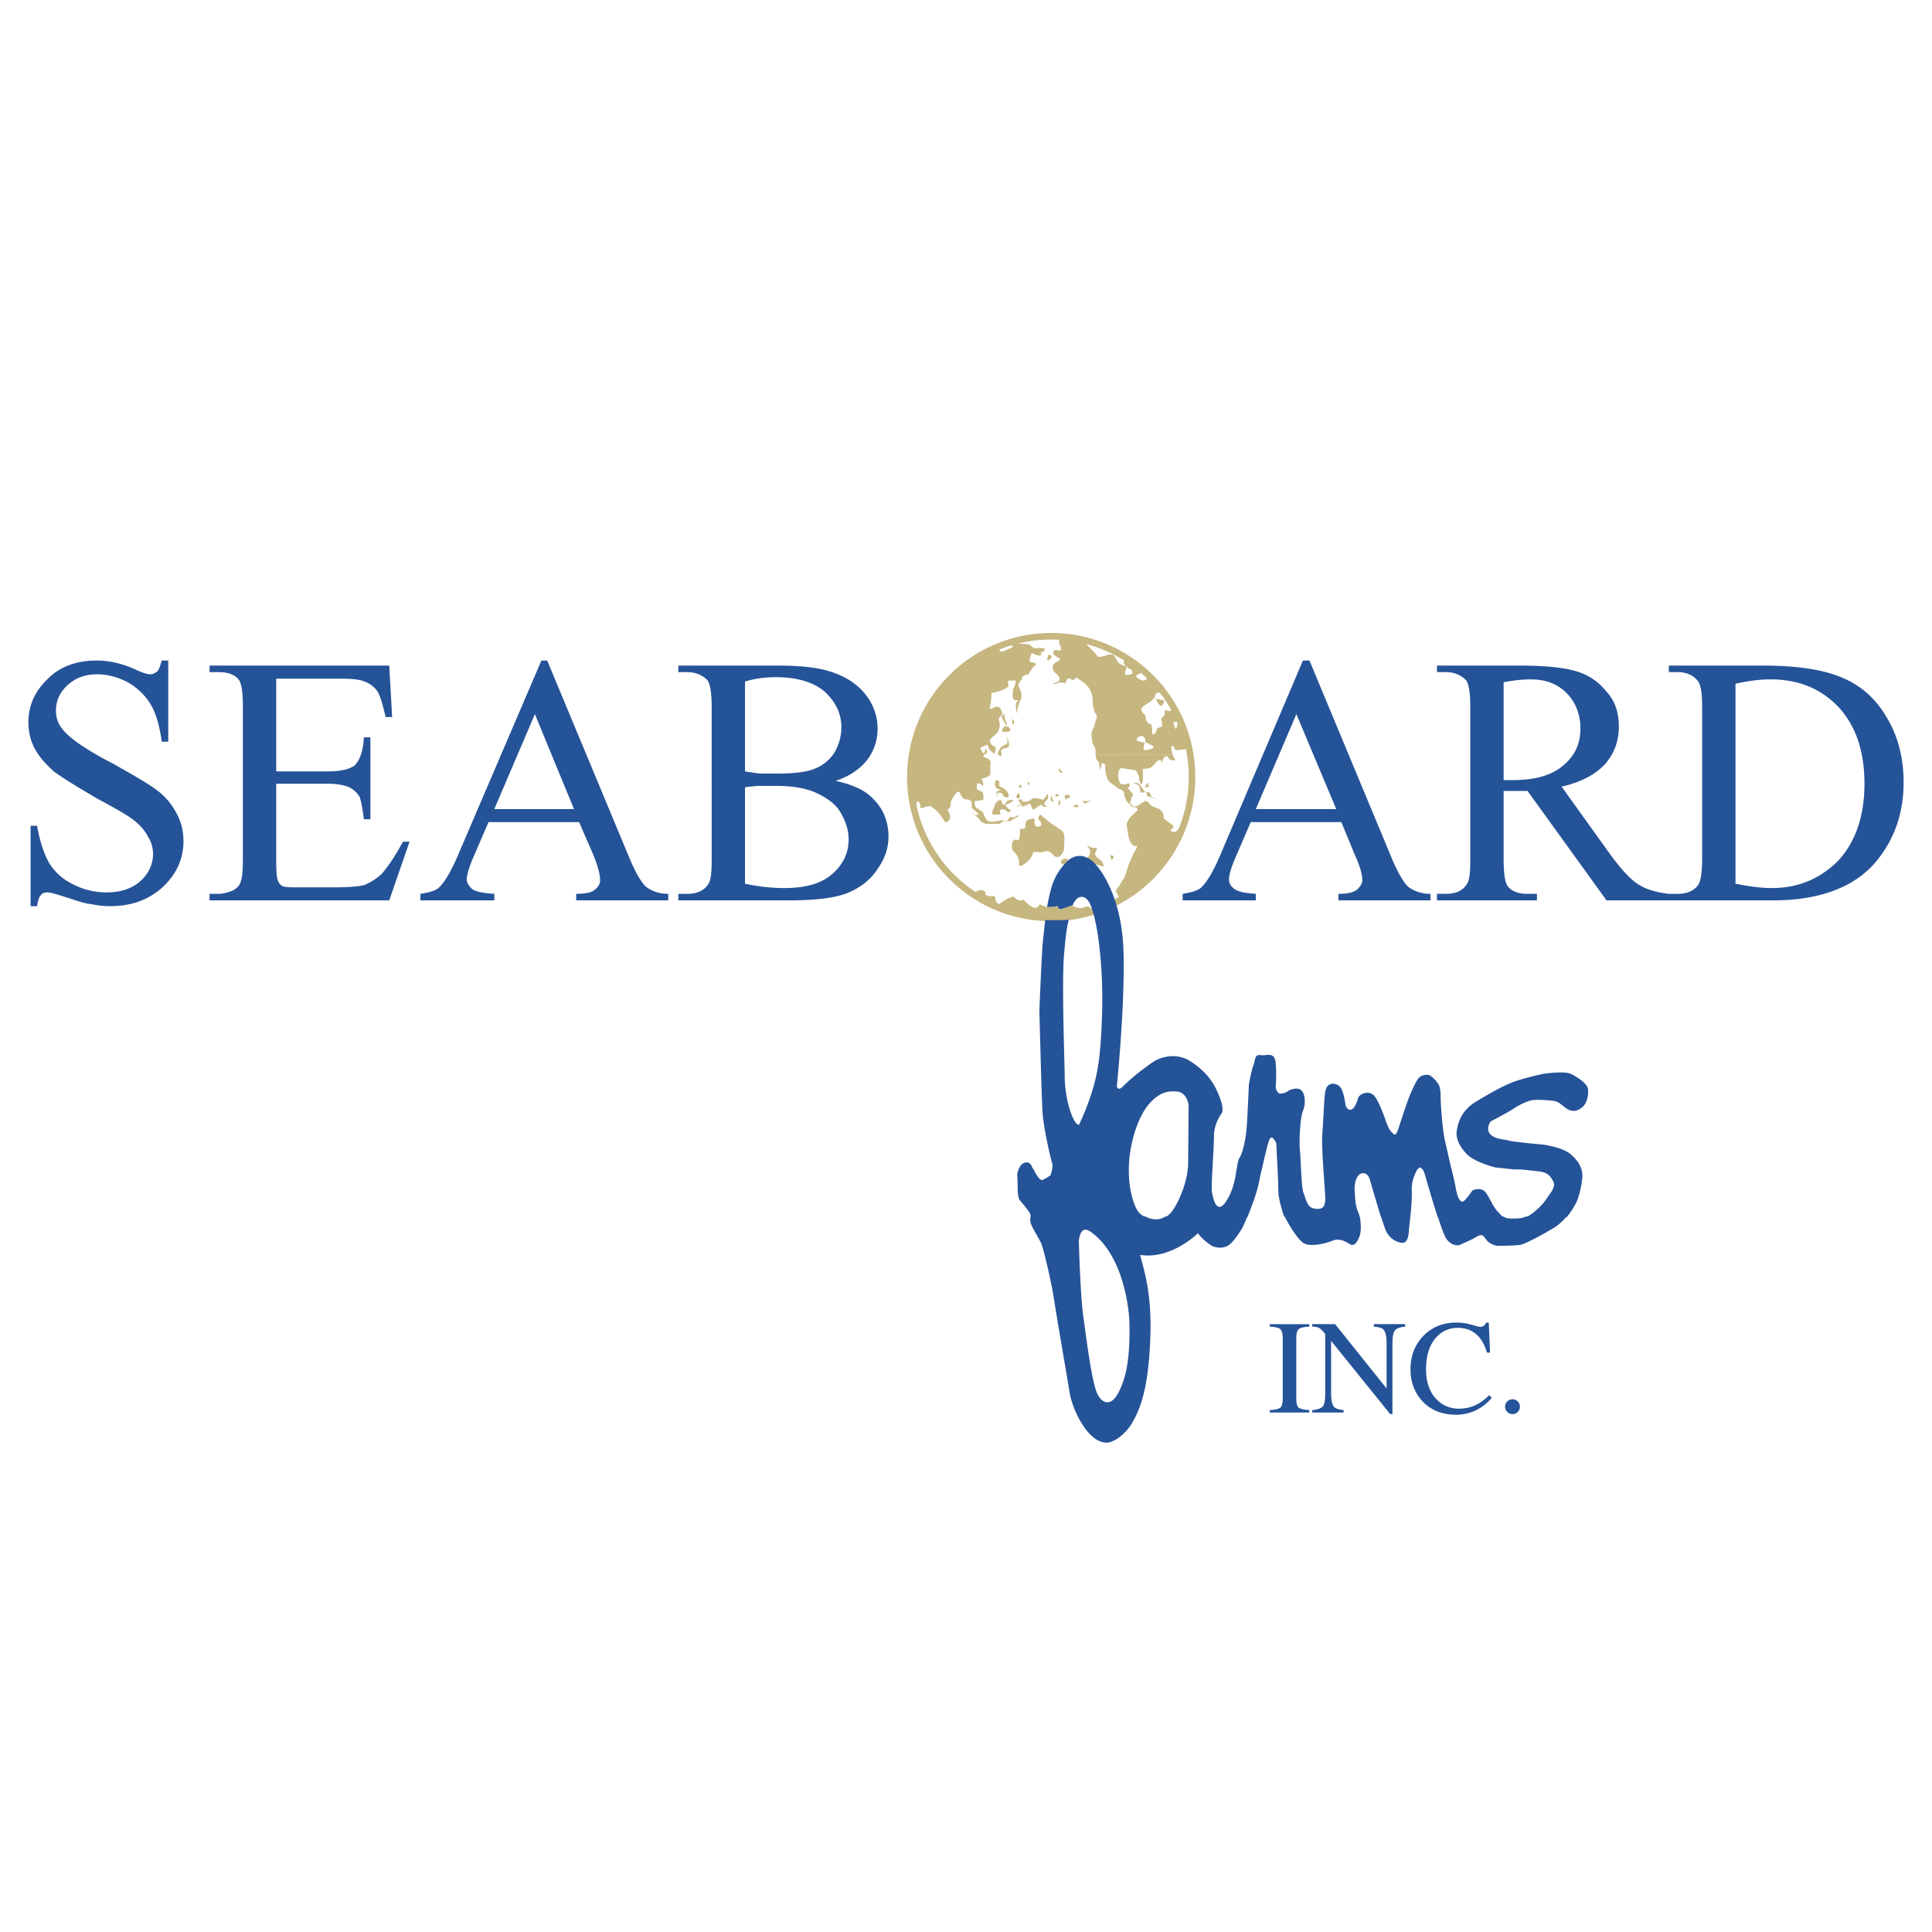
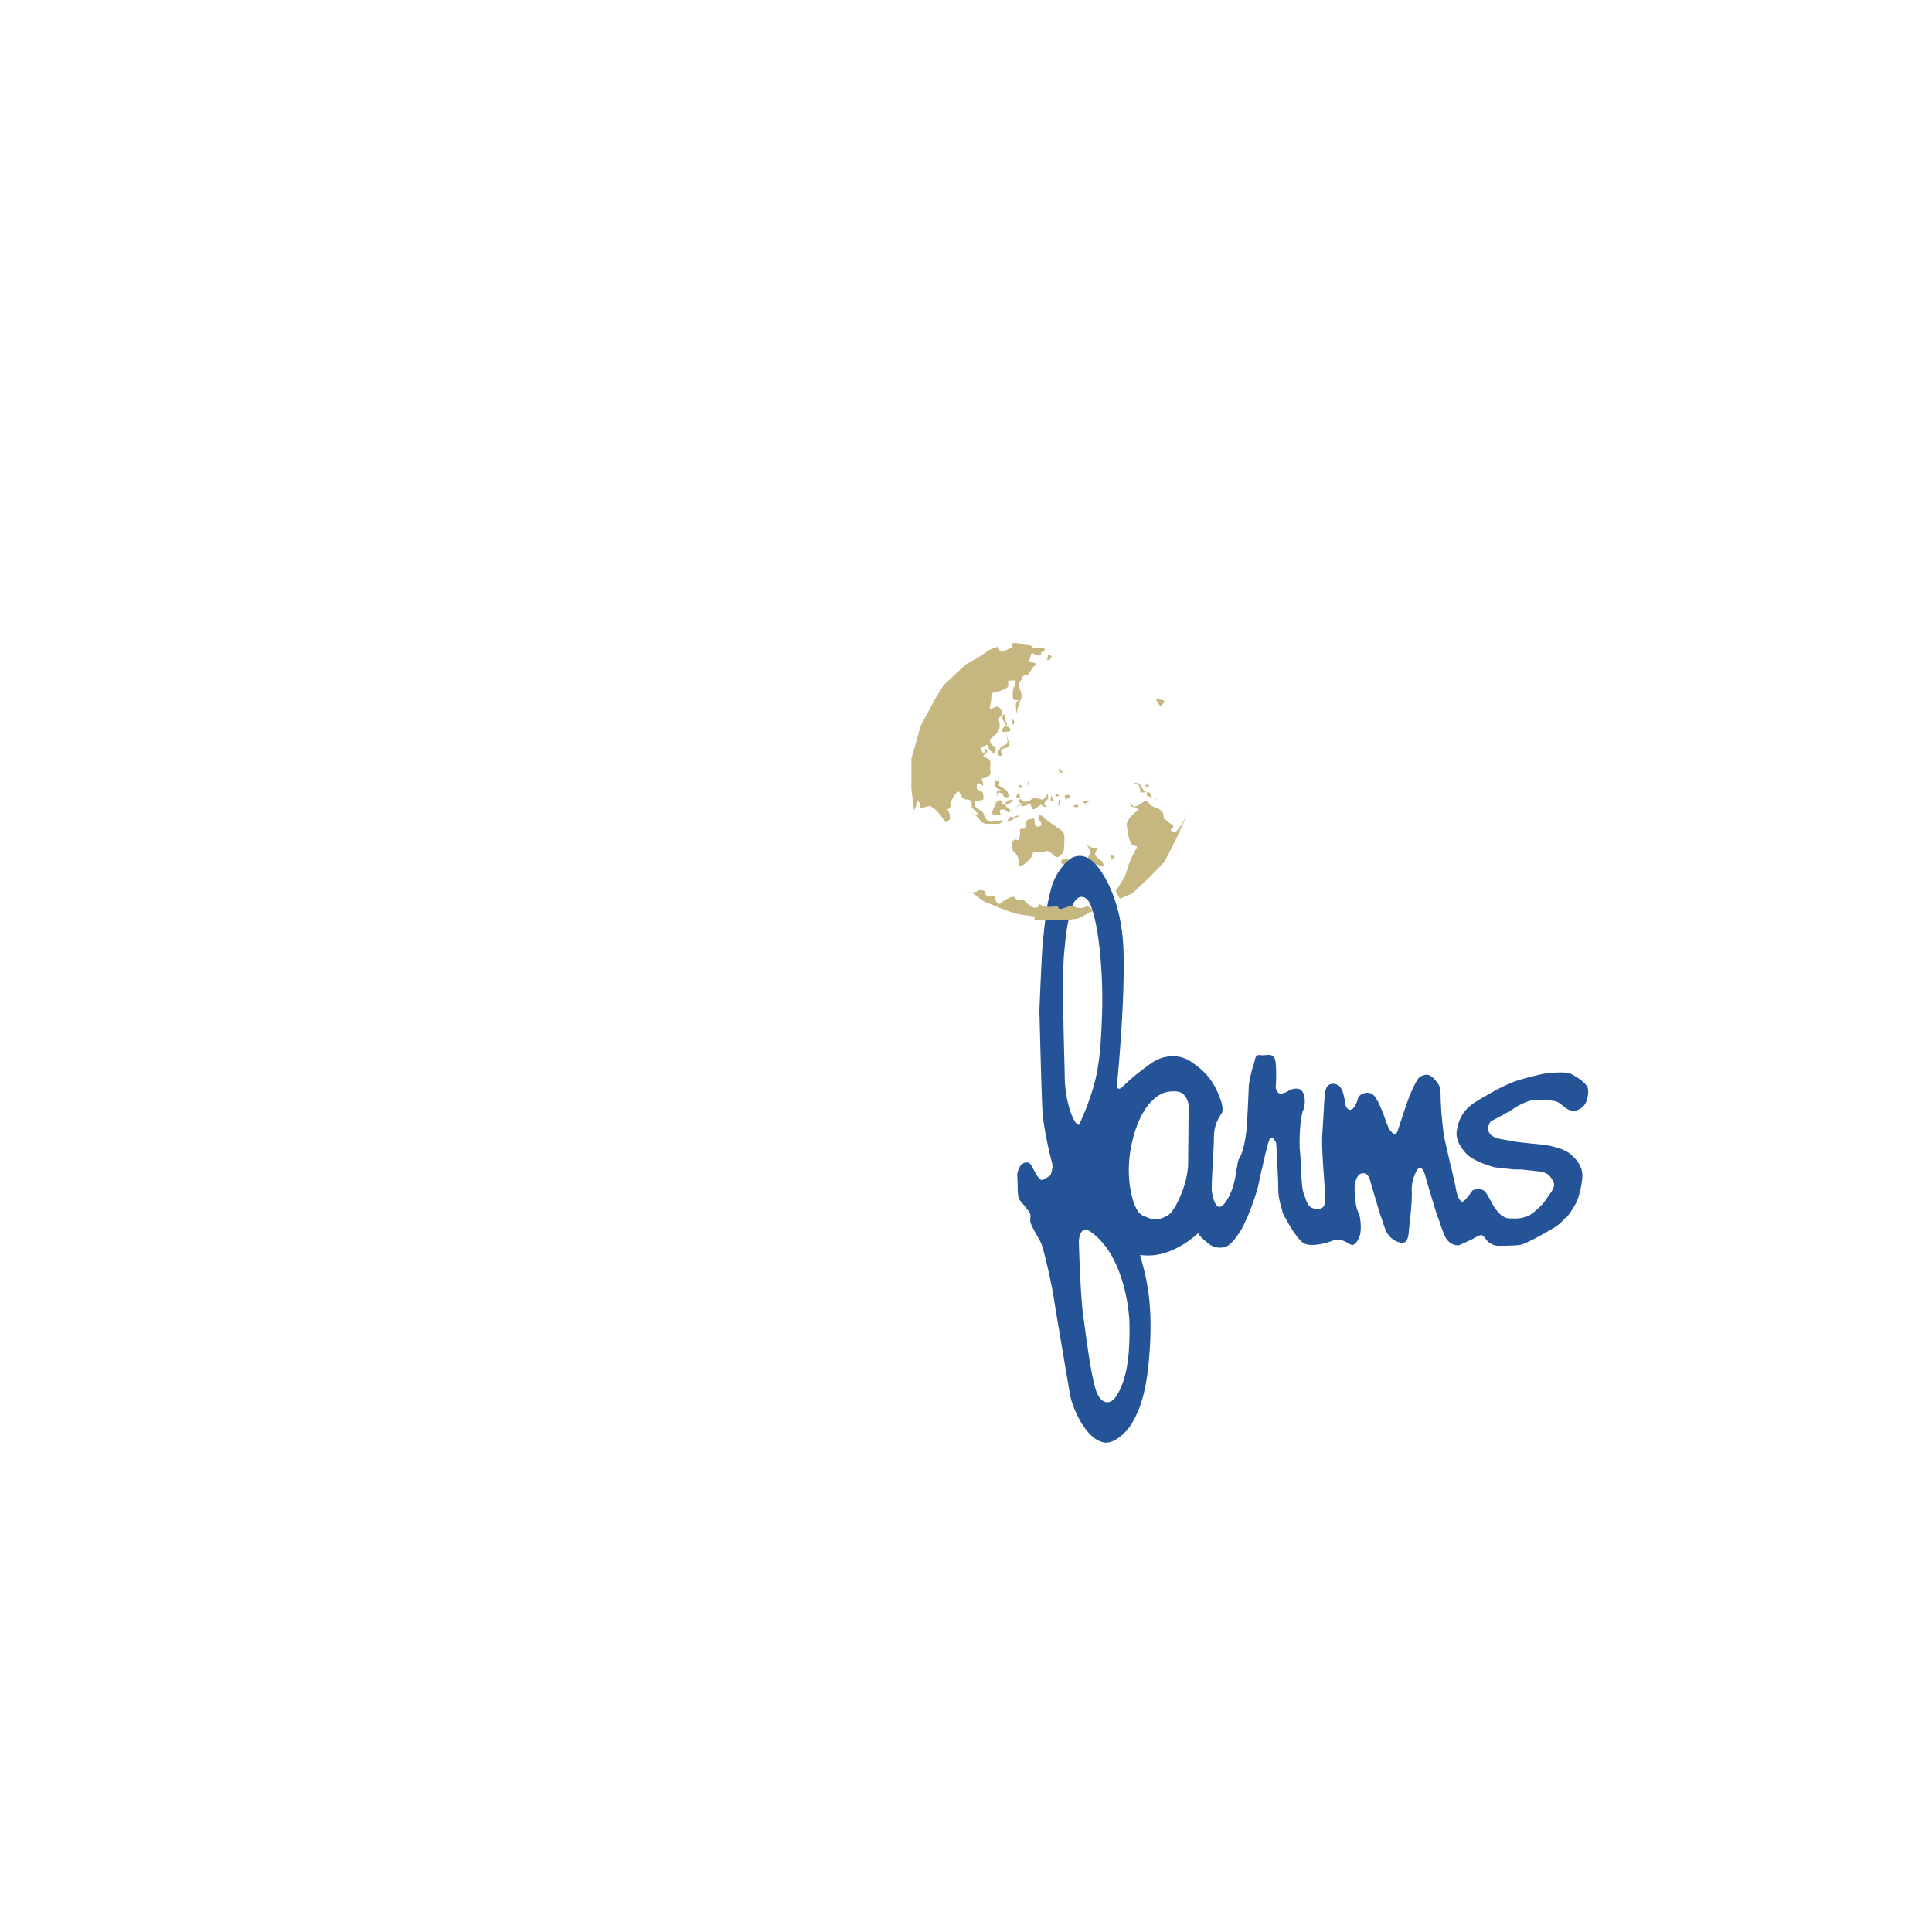
<svg xmlns="http://www.w3.org/2000/svg" width="2500" height="2500" viewBox="0 0 192.756 192.756">
  <path fill-rule="evenodd" clip-rule="evenodd" fill="#fff" fill-opacity="0" d="M0 0h192.756v192.756H0V0z" />
-   <path d="M126.682 140.688c.543-.039.895-.119 1.055-.242.16-.125.24-.445.24-.963v-5.928c0-.49-.08-.805-.24-.943-.16-.145-.512-.229-1.055-.254v-.248h3.943v.248c-.541.025-.893.109-1.055.254-.16.139-.24.453-.24.943v5.928c0 .518.08.838.24.963.162.123.514.203 1.055.242v.24h-3.943v-.24zM130.922 140.688c.551-.057.904-.182 1.061-.371.156-.195.234-.645.234-1.348v-5.877l-.182-.213c-.195-.23-.363-.371-.502-.424-.135-.057-.338-.088-.611-.098v-.248h2.283l5.135 6.416v-4.457c0-.732-.107-1.209-.324-1.432-.145-.143-.461-.236-.951-.279v-.248h3.131v.248c-.508.053-.846.176-1.016.371s-.254.643-.254 1.34v7.016h-.229l-5.895-7.309v5.193c0 .729.105 1.203.318 1.426.139.143.449.24.93.293v.24h-3.129v-.239h.001zM146.812 132.168c.508.145.793.215.854.215.125 0 .244-.033.357-.104s.191-.178.234-.326h.279l.125 2.994h-.307c-.178-.594-.41-1.072-.697-1.438-.547-.686-1.281-1.029-2.205-1.029-.934 0-1.697.369-2.291 1.107-.59.736-.885 1.752-.885 3.045 0 1.189.311 2.139.93 2.85.625.707 1.414 1.061 2.369 1.061.689 0 1.326-.164 1.906-.494.334-.186.701-.469 1.1-.846l.248.248a4.492 4.492 0 0 1-1.1.982 4.42 4.42 0 0 1-2.428.715c-1.432 0-2.568-.457-3.41-1.373-.775-.846-1.164-1.902-1.164-3.17 0-1.295.41-2.385 1.23-3.266.863-.924 1.986-1.387 3.369-1.387.485.001.979.073 1.486.216zM150.379 140.869a.73.73 0 0 1-.215-.527c0-.203.072-.377.215-.521a.725.725 0 0 1 .527-.213c.203 0 .377.07.52.213a.707.707 0 0 1 .215.521c0 .205-.07.379-.215.527a.695.695 0 0 1-.52.215.714.714 0 0 1-.527-.215z" fill-rule="evenodd" clip-rule="evenodd" fill="#255398" />
-   <path d="M90.5 77.531c0-3.971 1.609-7.565 4.211-10.167 2.602-2.602 6.195-4.211 10.166-4.211s7.564 1.609 10.166 4.211a14.332 14.332 0 0 1 4.211 10.167c0 3.97-1.609 7.564-4.211 10.166s-6.195 4.211-10.166 4.211-7.564-1.609-10.166-4.211S90.5 81.5 90.5 77.531zm4.673-9.704a13.68 13.68 0 0 0-4.019 9.704c0 3.79 1.536 7.22 4.019 9.703 2.483 2.483 5.915 4.02 9.704 4.02s7.221-1.536 9.705-4.02a13.683 13.683 0 0 0 4.018-9.703 13.68 13.68 0 0 0-4.018-9.704c-2.484-2.483-5.916-4.019-9.705-4.019s-7.221 1.535-9.704 4.019z" fill="#c6b67f" />
  <path d="M112.758 80.123s0 .415.414.415c.416 0 .312.311.312.311l-.779.726-.311.622.156 1.037s.154.881.467 1.088c.311.208.621-.104.258.518-.361.622-.674 1.452-.674 1.452l-.361 1.141-.57.933-.363.519.414.778 1.244-.519 1.764-1.659 1.451-1.503 1.348-2.644.934-2.178s-.777 1.659-1.193 1.815c-.414.155-.465-.208-.465-.208s.518-.259.104-.519c-.416-.259-.83-.622-.83-.622s.104-.415-.207-.726c-.312-.311-.727-.363-.727-.363s-.414-.207-.518-.415c-.104-.207-.416-.207-.416-.207l-.674.466-.414.104-.364-.362zm-5.184 11.509s-1.193.312-4.408.104a.618.618 0 0 0 .092-.292 27.681 27.681 0 0 1-1.596-.227c-.881-.156-3.525-1.296-3.525-1.296l-1.192-.881.467-.052s.154-.259.621-.155c.467.104.26.415.26.415s.26.208.727.156c.467-.052.154.415.467.674.311.259.207 0 1.035-.415.83-.415.623-.052.986.104s.621 0 .621 0 .52.623.986.778c.467.156.621-.363.621-.363s.061.071.189.145l.527.158c.053.005.107.008.166.008.621 0 .881-.103.881-.103l.145.289.219.022 1.088-.363c.83.467 1.295.155 1.295.155.469-.259.779.415.779.415l-1.451.724zM115.299 69.702s.414.934.621.674c.209-.259.363-.467.104-.519-.258-.051-.725-.155-.725-.155zM99.641 64.517s0 .674.467.467l.934-.415s-.26-.466.26-.415c.518.052 1.451.156 1.451.156s.311.415.621.362c.312-.051.779 0 .779 0s.258.208-.156.363c-.414.156.207.363-.311.363-.52 0-.727-.467-.83-.052s-.26.674.051.726c.312.052.676.104.26.415-.199.15-.369.54-.621.83-.623-.052-.623.519-.623.519s-.363.311-.311.57c.051.259.518.829.207 1.452-.311.622-.363 1.348-.363 1.348s-.26-1.089.053-1.245c.311-.155-.26-.104-.26-.104s-.207-.052-.207-.415 0-.622.104-.83c.104-.207.363-.829 0-.726s-.57-.155-.57.207c0 .363.207.415-.518.727-.727.311-1.141.311-1.141.311s0 .57-.053.934c-.051.362-.26.777.104.622.363-.156.52-.311.777-.052.26.259.26.622.26.622l-.363.415.104.674s0 .571-.363.881c-.361.312-.621.57-.621.57s-.053.26.207.519c.26.26.414.052.363.415-.053.363-.104.466-.104.466s-.467-.259-.57-.518c-.104-.259-.053-.467-.311-.312-.26.156-.623.104-.467.415.154.311.258.519.361.259.105-.259.053-.363.053-.363s.363.259.104.466-.414.311-.156.415c.26.104.676.207.572.726-.105.519.154.934-.156 1.141-.311.208-.727.259-.727.259s.311.83.104.674c-.207-.156-.518-.363-.57-.052-.051.312.053.467.053.467l.518.259s.207.726 0 .777c-.207.052-.777.104-.777.104s-.104.466.156.674c.258.208.621.311.725.622s.312.778.727.778 1.088-.155 1.088-.155l.467.155.363-.518s.26.207.52 0c.258-.208.361-.052.361-.052l-.932.518-.52-.051-.518.311h-1.297s-.363-.052-.57-.311-.57-.674-.83-.674.882.26.57-.052c-.311-.311-.622-.57-.622-.57s.052-.415-.052-.622c-.104-.207-.415-.207-.415-.207s-.259.051-.466-.208c-.208-.259-.259-.777-.57-.466s-.57.881-.57.881 0 .622-.208.726c-.207.104-.155 0 0 .312.156.311.104.726.104.726s-.363.519-.571.156c-.207-.363-.674-.985-.985-1.193-.311-.207-.311-.311-.622-.259-.312.052-.83.363-.778.052.052-.311-.311-.83-.362-.363-.052.467-.259.726-.259.726l-.259-2.125v-3.059l.933-3.266 1.503-2.8.778-1.244 2.229-2.074s1.452-.778 1.971-1.193c.515-.417 1.293-.572 1.293-.572z" fill-rule="evenodd" clip-rule="evenodd" fill="#c6b67f" />
  <path d="M99.848 74.576s-.57.726-.104.829-.051-.415.207-.622c.26-.207.727-.104.727-.467 0-.363-.363-1.244-.363-1.244s.416 1.037.053 1.192c-.364.156-.52.312-.52.312zM100.211 72.45s-.518.622-.051.57.674.052.621-.259c-.051-.311-.57-.311-.57-.311zM99.9 71.516s.156.26.311.57c.156.312.363.415.207.052-.154-.362-.258-.674-.154-.881.103-.207-.364.259-.364.259zM100.988 71.724s0 .83.156.519-.156-.519-.156-.519zM99.33 77.841s-.207.674.156.83c.361.155.518.207.518.207s-.57-.155-.57.259.053.415.053.415-.105-.518.258-.466.363.363.363.363.57.312.52-.104c-.053-.415-.312-.57-.57-.726-.26-.156-.467-.156-.363-.467.102-.311-.365-.311-.365-.311zM104.566 65.399s-.207.622.053.467c.258-.156.414-.312.207-.467-.207-.156-.26 0-.26 0zM100.004 80.175s0-.467-.363-.311c-.363.155-.467.726-.467.726s-.414.674 0 .674h.674s-.258-.466.104-.518c.363-.052.623.311.623.311l.674-.311s-.363.259-.57 0-.57-.415-.207-.519.674-.363.674-.363-.57-.208-.777.207c-.209.415-.365.104-.365.104zM101.404 79.5c0-.086.107-.363.207-.363s.154.277.154.363-.08.156-.18.156c-.101 0-.181-.07-.181-.156zM101.662 78.463c0-.085.059-.155.131-.155s.129.07.129.155c0 .086-.057.156-.129.156s-.131-.07-.131-.156zM102.545 78.178c0-.1.035-.181.078-.181s.076.082.076.181c0 .101-.033.182-.076.182s-.078-.081-.078-.182zM101.975 79.76s-.623-.052-.26.259c.363.312-.363.519-.363.519l.57-.415s-.207.415.207.312c.416-.104.623-.415.727-.104.104.311.104.57.467.311s.518-.363.518-.363.363.311.57.208c.209-.104-.311-.052-.207-.363.104-.311.467-.311.363-.726-.104-.415.104-.311-.26.104-.361.415-.051.311-.777.156-.727-.156-.467.208-1.088.311-.624.102-.467-.209-.467-.209zM104.877 79.293l-.051.571.311.155-.26-.726zM105.396 79.19s-.312.362.104.259c.414-.104-.104-.259-.104-.259zM105.654 79.76s-.154.777.053.57c.207-.207-.053-.57-.053-.57zM106.225 79.397s0 .467.207.311c.209-.156.52-.208.26-.363s-.467.052-.467.052zM106.432 80.071l.105.415-.105-.415zM107.002 80.434s.572.259.572 0-.312-.104-.312-.104l-.26.104zM108.041 79.916s.104.363.311.207c.207-.155.57-.207.57-.207h-.881zM105.604 76.649s0 .571.467.415l-.467-.415zM108.402 84.271s.363.415.363.726-.311.674-.311.674.414.363.777.519c.363.155.881.259.881.259s0-.466-.414-.726c-.414-.26-.467-.519-.467-.519s.414-.726.053-.622c-.362.103-.882-.311-.882-.311zM110.787 85.307s0 .674.26.363-.26-.363-.26-.363zM105.914 85.826s-.207.363.207.415c.416.052.777.207.623-.052-.156-.259-.104-.467-.363-.519s-.467.156-.467.156zM104.463 84.893s.311.052.57.363c.258.311.57.363.83.052.258-.311.311-.467.311-1.037 0-.57.154-1.141-.311-1.452-.467-.311-1.09-.726-1.4-.985-.311-.259-.674-.571-.674-.571s-.363.312-.104.571c.26.259.207.518.207.518s-.467.311-.623-.052c-.154-.363.104-.726-.258-.622-.363.104-.623.052-.674.415-.053.363-.053.57-.053.57l-.52.052v.519c0 .259-.154.622-.154.622s-.52-.312-.623.259.053.726.053.726.467.415.57.83.051.57.051.57 0 .363.57-.052.779-.882.779-.882-.053-.415.465-.311c.521.104.988-.103.988-.103zM113.068 78.101s.52-.052.674.207c.156.259.467.674.467.674l.52.104.154.415.779.363-.934-.363-.312-.104v-.363l-.621.052-.156-.726-.571-.259zM114.521 78.049l-.312.518.416-.051-.104-.467z" fill-rule="evenodd" clip-rule="evenodd" fill="#c6b67f" />
-   <path d="M109.318 75.301c.008.167.023.322.07.415.104.207.258.362.258.362l.104.778.209-.726s.311 0 .311.311.051.674.051.674.104.57.312.83c.207.259.467.311.725.57.26.259.777.259.777.57s.26.83.26.83l.311.363.209-.778s.207-.155.051-.363c-.154-.208-.467-.518-.467-.518l.207-.156-.051-.311s-.83.259-.934-.052c-.104-.312-.207-.623-.154-.881.051-.259.051-.623.414-.571s1.348.208 1.348.208.311.519.311.726c0 .207.156.829.312.57.154-.259.051-1.452.051-1.452s.623.052.934-.207.467-.622.727-.674c.258-.052.207.311.207.311l.26-.57s.361-.259.414 0c.051.259.518.311.518.311s.311.052.104-.259a1.787 1.787 0 0 1-.164-.312l-7.685.001z" fill-rule="evenodd" clip-rule="evenodd" fill="#c6b67f" />
-   <path d="M117 75.301a1.654 1.654 0 0 1-.094-.311l-.053-.519s.363-.104.311.155c-.051.259.467.208.467.208l.777-.104-.361-2.074-1.4-2.437s.363.778.051.726c-.311-.052-.467-.104-.467-.104l-.051.519-.311.311.104.778s-.156.104-.363.155-.207.259-.311.467-.312.208-.312.208l-.104-.985s-.311-.052-.467-.312c-.154-.259-.051-.519-.258-.726-.207-.207-.416-.466-.156-.726s.727-.466.727-.466l.467-.467.104-.363s.363-.414.881.156-.467-.882-.467-.882l-1.191-1.089s-.105.57-.52.467-.881-.415-.518-.57.57-.363.57-.363l-1.66-1.193s-.363.052-.26.415c.105.363.727.622.727.622s.311.415 0 .467-.674.207-.621-.156c.051-.363.311-.57-.053-.674-.363-.104-.414-.155-.674-.415-.26-.26-.156-.726-.674-.726-.52 0-1.141.466-1.4.104-.26-.363-.621-.674-.83-.882-.207-.207-.207-.311-.363-.519-.154-.207-2.488-.362-2.488-.362-.039.116-.104.181-.104.311 0 .298.143.441.209.726l-.053.208-.207.052-.207-.104-.209.052c-.012.078-.104.116-.104.207 0 .351.377.454.674.622 0 .415-.777.208-.725.985.031.479.674.558.674 1.037 0 .35-.428.35-.727.519.389 0 .598-.156.986-.156.129 0 .193.065.311.104.09-.22.117-.518.363-.518.168 0 .246.155.414.155.156 0 .207-.143.311-.259.727.518 1.764.933 1.66 2.8l.207.726s.311.311.156.622c-.156.311-.156.726-.363 1.037s-.104.778-.053 1.192c.053.415.26.519.312.778.027.143.025.365.033.571H117zm.061-3.266s.207.934.311.622c.105-.311.105-.622.105-.622h-.416l-3.162 1.4c-.26-.052-.777.415-.311.518.467.104.621.156.621.156s-.311.777.104.726c.416-.052 1.09-.208.623-.467-.467-.259-.674-.311-.674-.311s.104-.57-.363-.622l3.162-1.4z" fill-rule="evenodd" clip-rule="evenodd" fill="#c6b67f" />
-   <path d="M16.787 65.902v8.096h-.65c-.217-1.59-.579-2.819-1.084-3.687a6.264 6.264 0 0 0-2.313-2.241c-.939-.506-2.024-.795-3.036-.795-1.229 0-2.168.361-2.964 1.085-.795.723-1.157 1.59-1.157 2.53 0 .723.217 1.374.723 1.952.723.868 2.385 2.024 5.06 3.397 2.169 1.229 3.687 2.097 4.482 2.747a6.707 6.707 0 0 1 1.807 2.241c.434.795.65 1.735.65 2.675 0 1.735-.65 3.253-2.024 4.554s-3.181 1.952-5.277 1.952a8.48 8.48 0 0 1-1.952-.217c-.362 0-1.084-.217-2.169-.578-1.157-.361-1.807-.578-2.168-.578-.289 0-.506.072-.651.289-.144.145-.289.506-.361 1.084h-.652v-8.024h.651c.29 1.663.723 2.892 1.229 3.759a5.583 5.583 0 0 0 2.241 2.024 7.268 7.268 0 0 0 3.47.868c1.374 0 2.53-.362 3.397-1.157.795-.723 1.229-1.663 1.229-2.675 0-.579-.145-1.157-.506-1.735-.289-.579-.795-1.157-1.446-1.663-.434-.361-1.663-1.084-3.687-2.168-1.952-1.157-3.397-2.024-4.265-2.674-.795-.724-1.445-1.446-1.879-2.242-.434-.795-.651-1.663-.651-2.674 0-1.663.651-3.108 1.952-4.338 1.229-1.229 2.892-1.807 4.843-1.807 1.229 0 2.603.289 3.976.939.65.289 1.084.434 1.374.434s.506-.145.723-.289c.145-.145.29-.578.434-1.084h.651zM27.558 67.708v9.254h5.133c1.301 0 2.168-.217 2.674-.579.578-.579.868-1.518.94-2.819h.65v8.168h-.65c-.145-1.156-.289-1.879-.434-2.241a2.543 2.543 0 0 0-1.012-.94c-.506-.217-1.229-.361-2.168-.361h-5.133v7.735c0 1.084.072 1.663.145 1.88.072.217.217.434.434.578.289.145.723.145 1.374.145h3.904c1.301 0 2.313-.072 2.892-.217.578-.217 1.156-.578 1.735-1.084.651-.723 1.374-1.807 2.168-3.253h.651l-2.024 5.855h-17.93v-.65h.868c.506 0 1.012-.145 1.518-.362.361-.217.65-.506.723-.867.145-.362.217-1.084.217-2.241V70.528c0-1.518-.145-2.385-.434-2.747-.434-.506-1.084-.723-2.024-.723h-.868v-.65h17.928l.289 5.133h-.65c-.29-1.229-.507-2.024-.796-2.53a2.658 2.658 0 0 0-1.301-1.012c-.506-.217-1.302-.29-2.458-.29h-6.361v-.001zM57.775 82.022h-9.036l-1.59 3.687c-.361.868-.578 1.59-.578 2.024 0 .361.217.65.506.939.361.29 1.084.434 2.241.506v.65h-7.374v-.65c1.012-.145 1.59-.362 1.879-.651.578-.578 1.229-1.663 1.952-3.397l8.241-19.229h.578l8.097 19.446c.65 1.59 1.229 2.603 1.735 3.108.579.434 1.301.723 2.241.723v.65h-9.181v-.65c.94 0 1.59-.145 1.88-.434.361-.289.506-.578.506-.939 0-.506-.217-1.374-.65-2.458l-1.447-3.325zm-.506-1.301l-3.904-9.47-4.048 9.47h7.952zM83.366 77.902c1.59.361 2.819.867 3.614 1.663 1.084 1.012 1.663 2.313 1.663 3.904 0 1.156-.361 2.241-1.157 3.325-.723 1.084-1.735 1.807-2.964 2.313-1.301.506-3.253.723-5.855.723H67.679v-.65h.867c.939 0 1.663-.29 2.097-.94.289-.361.361-1.229.361-2.53V70.6c0-1.445-.145-2.385-.434-2.747-.507-.506-1.157-.795-2.024-.795h-.867v-.65h10.048c1.88 0 3.397.145 4.555.434 1.662.434 2.964 1.157 3.903 2.241.868 1.012 1.374 2.241 1.374 3.614a5.132 5.132 0 0 1-1.084 3.181c-.724.867-1.736 1.59-3.109 2.024zM74.33 88.167a18.46 18.46 0 0 0 3.903.434c2.097 0 3.687-.434 4.771-1.374 1.084-.939 1.663-2.096 1.663-3.47 0-.94-.289-1.807-.795-2.675-.434-.795-1.301-1.446-2.385-1.952-1.085-.506-2.458-.723-4.121-.723h-1.808c-.506.072-.939.072-1.229.145v9.615h.001zm0-11.205c.434.072.939.144 1.446.216h1.807c1.663 0 2.892-.145 3.759-.506a4.041 4.041 0 0 0 1.952-1.663c.434-.795.65-1.59.65-2.458 0-1.373-.578-2.53-1.662-3.542-1.085-.94-2.748-1.446-4.844-1.446-1.157 0-2.169.145-3.108.434v8.965zM133.824 82.022h-9.037l-1.59 3.687c-.361.868-.578 1.59-.578 2.024 0 .361.145.65.506.939.361.29 1.084.434 2.17.506v.65h-7.303v-.65c.939-.145 1.592-.362 1.881-.651.578-.578 1.229-1.663 1.951-3.397l8.168-19.229h.652l8.096 19.446c.65 1.59 1.229 2.603 1.734 3.108.578.434 1.303.723 2.242.723v.65h-9.182v-.65c.939 0 1.518-.145 1.879-.434.289-.289.506-.578.506-.939 0-.506-.217-1.374-.723-2.458l-1.372-3.325zm-.506-1.301l-3.977-9.47-4.047 9.47h8.024zM166.5 89.83h-6.217l-7.881-10.916h-2.385v6.795c0 1.446.145 2.386.434 2.747.434.506 1.084.723 1.951.723h.939v.65h-9.975v-.65h.867c1.012 0 1.662-.29 2.096-.94.289-.361.361-1.229.361-2.53V70.6c0-1.518-.145-2.385-.434-2.747-.506-.506-1.156-.795-2.023-.795h-.867v-.65h8.457c2.459 0 4.338.217 5.494.578s2.168 1.012 2.965 2.024c.867.939 1.229 2.096 1.229 3.47 0 1.446-.434 2.675-1.373 3.759-.941 1.013-2.387 1.808-4.338 2.241l4.771 6.651c1.156 1.59 2.096 2.603 2.891 3.108s1.807.795 3.037.94v.651h.001zm-16.482-12h.94c2.24 0 3.904-.506 4.988-1.446 1.156-.94 1.734-2.169 1.734-3.687 0-1.446-.506-2.675-1.373-3.542-.939-.939-2.096-1.374-3.615-1.374-.65 0-1.59.073-2.674.29v9.759zM166.5 89.83v-.65h.867c.939 0 1.662-.29 2.096-.94.217-.361.361-1.229.361-2.53V70.6c0-1.518-.145-2.385-.506-2.747-.434-.506-1.084-.795-1.951-.795h-.867v-.65h9.469c3.471 0 6.072.434 7.881 1.229 1.879.796 3.324 2.097 4.408 3.976 1.086 1.808 1.664 3.976 1.664 6.434 0 3.253-1.012 5.928-2.965 8.169-2.168 2.385-5.566 3.614-10.047 3.614H166.5zm6.65-1.663c1.445.289 2.602.434 3.615.434 2.674 0 4.842-.939 6.65-2.747 1.734-1.879 2.602-4.482 2.602-7.663 0-3.253-.867-5.783-2.602-7.663-1.809-1.879-4.049-2.747-6.797-2.747-1.012 0-2.168.145-3.469.435v19.951h.001z" fill-rule="evenodd" clip-rule="evenodd" fill="#255398" />
  <path d="M101.664 116.6c.068-.172.158-.336.27-.428.303-.254.758-.303.959.1l.156.326h.037c.26.533.658 1.266.967 1.111.404-.201.758-.453.758-.453s.115-.305.168-.658h.01a1.48 1.48 0 0 0-.025-.578c-.152-.504-.859-3.432-.959-5.199-.102-1.768-.305-9.996-.305-9.996s.23-5.844.354-6.966c.08-.706.145-1.387.229-2.067 1.049.035 1.811.008 2.338-.033-.271 1.201-.33 2.096-.445 3.261-.273 2.725.051 11.408.051 12.318 0 2.322.807 4.795 1.412 4.896 0 0 .809-1.566 1.465-3.838.582-2.012.758-4.189.857-7.521.092-2.998-.186-7.51-.941-9.964l.008-.004-.021-.04a6.282 6.282 0 0 0-.256-.693c-.381-.864-1.281-1.047-1.746.191l-.051-.028-1.088.363-.219-.022-.145-.289s-.26.103-.881.103c-.055 0-.104-.002-.152-.006.109-.643.25-1.296.445-1.978.303-1.061 1.01-2.171 1.867-2.827.404-.252 1.215-.575 2.17.202.809.656 2.93 3.534 3.131 8.784.201 5.25-.656 13.73-.656 13.73s.102.506.605 0c.504-.504 1.398-1.328 2.979-2.422.656-.455 2.271-1.037 3.736-.102 1.816 1.16 2.523 2.422 3.027 3.836.324.902.152 1.312.152 1.312s-.809 1.01-.809 2.322c0 .701-.086 2.094-.15 3.332h-.004c-.055 1.047-.092 1.969-.047 2.246.102.605.455 2.32 1.363 1.008.775-1.117.971-2.406 1.105-3.332h.012c.068-.475.127-.844.246-1.031.363-.572.605-1.818.707-2.727.1-.908.252-4.645.252-4.645s.252-1.414.453-1.918c.203-.506.102-1.111.707-1.01s1.414-.404 1.516.807c.102 1.213 0 2.424 0 2.424s.102.707.605.605c.506-.1.707-.303.707-.303s.76-.389 1.211-.051c.404.303.504 1.363.201 2.07s-.402 3.23-.303 4.039c.043.334.068 1.014.102 1.738h.004c.045 1 .107 2.064.248 2.424.277.707.379 1.465 1.086 1.564.707.102 1.035-.049 1.086-.857.016-.258-.092-1.609-.186-3.053h-.004c-.088-1.346-.162-2.758-.113-3.432.1-1.414.162-2.82.201-3.332.051-.656.061-1.42.455-1.666.402-.254 1.059-.102 1.312.504.252.605.354 1.516.354 1.516s.201.656.656.402c.379-.211.605-1.16.605-1.16.252-.455 1.16-.758 1.666-.102.504.656 1.109 2.475 1.109 2.475s.303.857.506 1.01c.201.15.404.707.707-.203.191-.578.959-2.979 1.262-3.635s.656-1.514 1.01-1.666c.354-.15.707-.303 1.16.102.455.404.656.807.656.807s.152.404.152 1.061.15 3.232.453 4.545c.15.652.402 1.756.615 2.697h.018c.209.92.377 1.668.377 1.668s.152 1.008.354 1.312c.203.303.303.453.605.15.305-.303.758-.959.758-.959s.859-.404 1.312.201c.455.607.656 1.312 1.211 1.92.184.199.324.357.461.477h.098c.188.137.389.203.705.203.568 0 1.047.043 1.562-.201h.148c.559-.318 1.432-1.055 1.873-1.742.453-.705 1.008-1.211.656-1.816-.354-.605-.607-.859-1.564-.959l-1.627-.176h-.709l-1.855-.201s-2.068-.506-2.877-1.363-1.072-1.645-.959-2.322c.15-.908.504-2.02 1.918-2.877 1.414-.859 2.676-1.566 3.736-1.969.973-.371 2.979-.809 2.979-.809s2.068-.303 2.725 0 1.615.959 1.717 1.465c.102.504-.051 1.463-.555 1.867-.506.404-.908.455-1.363.252-.455-.201-.859-.756-1.363-.857-.506-.102-2.02-.201-2.473-.051a6.228 6.228 0 0 0-1.666.809c-.607.402-2.271 1.262-2.271 1.262s-.506.656-.102 1.211 1.363.555 1.918.707c.555.15 3.434.404 3.434.404s1.918.252 2.725.959c.596.521.891.932 1.043 1.436h.023c.041.156.072.324.096.506.068.551-.252 2.17-.605 2.877a7.82 7.82 0 0 1-.961 1.465h-.064c-.352.41-.771.803-1.248 1.084-1.109.656-2.775 1.564-3.281 1.664-.504.102-2.068.102-2.271.102-.201 0-.756-.15-1.059-.504s-.404-.605-.656-.557c-.254.051-.404.152-.656.303-.254.152-1.516.707-1.516.707s-.807.102-1.312-.756c-.174-.297-.465-1.109-.768-2.043h-.025c-.568-1.752-1.176-3.887-1.176-3.887s-.129-.543-.316-.883h-.047c-.137-.209-.301-.293-.467 0h-.041c-.346.695-.592 1.25-.541 2.295.023.529-.061 1.588-.146 2.475h-.008c-.076.768-.148 1.387-.148 1.387s0 1.16-.607 1.16c-.605 0-1.414-.455-1.766-1.414a26.093 26.093 0 0 1-.373-1.133h-.023c-.459-1.482-1.068-3.584-1.068-3.584s-.139-.77-.656-.809c-.656-.051-.959.859-.908 1.768s.102 1.564.354 2.119c.051.115.098.262.135.428h.018c.131.633.152 1.496-.002 1.918-.201.557-.504 1.111-.959.859-.453-.254-1.01-.656-1.766-.354-.758.303-2.273.656-2.93.201-.506-.35-1.342-1.633-1.791-2.547h-.037a3.687 3.687 0 0 1-.24-.605c-.201-.758-.404-1.363-.404-2.271 0-.348-.029-1.098-.066-1.893h-.002c-.059-1.27-.133-2.625-.133-2.625s-.404-.908-.656-.404c-.172.342-.504 1.766-.779 3.027h-.016a163.16 163.16 0 0 0-.316 1.49c-.16.773-.672 2.203-1.111 3.281h-.033c-.236.576-.449 1.043-.572 1.234-.354.555-.943 1.449-1.463 1.666a1.765 1.765 0 0 1-1.717-.201c-.277-.203-.934-.732-1.137-1.111-.428.404-2.902 2.625-5.779 2.17.328 1.361 1.086 3.418 1.035 7.471-.004.309-.012.629-.025.961-.203 4.896-.959 6.916-1.869 8.43-.539.902-1.715 1.92-2.574 1.869-1.867-.111-3.332-3.383-3.584-4.896-.15-.91-.666-3.93-1.076-6.361a221.592 221.592 0 0 1-.539-3.281c-.102-.758-.959-4.848-1.312-5.504s-.959-1.615-1.01-2.018c-.025-.209.002-.363.014-.506h.006a.651.651 0 0 0-.07-.326c-.15-.303-1.059-1.363-1.059-1.363s-.152-.354-.152-1.01-.051-1.514-.051-1.514.053-.275.156-.555h.022v.001zm10.957.076c-.008 2.402.676 4.016 1.074 4.365.137.119.285.23.439.326h.135c.607.332 1.326.432 2.016 0h.115c.109-.078.217-.168.324-.275.656-.656 1.363-2.373 1.615-3.482a8.35 8.35 0 0 0 .166-1.012h.008c.027-.299.027-.477.027-.477l.051-5.855s-.137-1.266-1.16-1.363c-1.061-.102-1.758.213-2.475.908-1.717 1.666-2.193 4.9-2.271 5.705-.039.404-.059.791-.062 1.16h-.002zm.072 16c0-.234-.004-.469-.008-.707-.051-1.666-.707-6.865-3.887-9.086-1.086-.76-1.162.959-1.162.959s.146 5.486.455 7.572c.045.299.104.74.174 1.262.252 1.859.654 4.758 1.088 6.059.4 1.197 1.357 1.711 2.121.402.973-1.67 1.223-3.85 1.219-6.461z" fill-rule="evenodd" clip-rule="evenodd" fill="#255398" />
</svg>